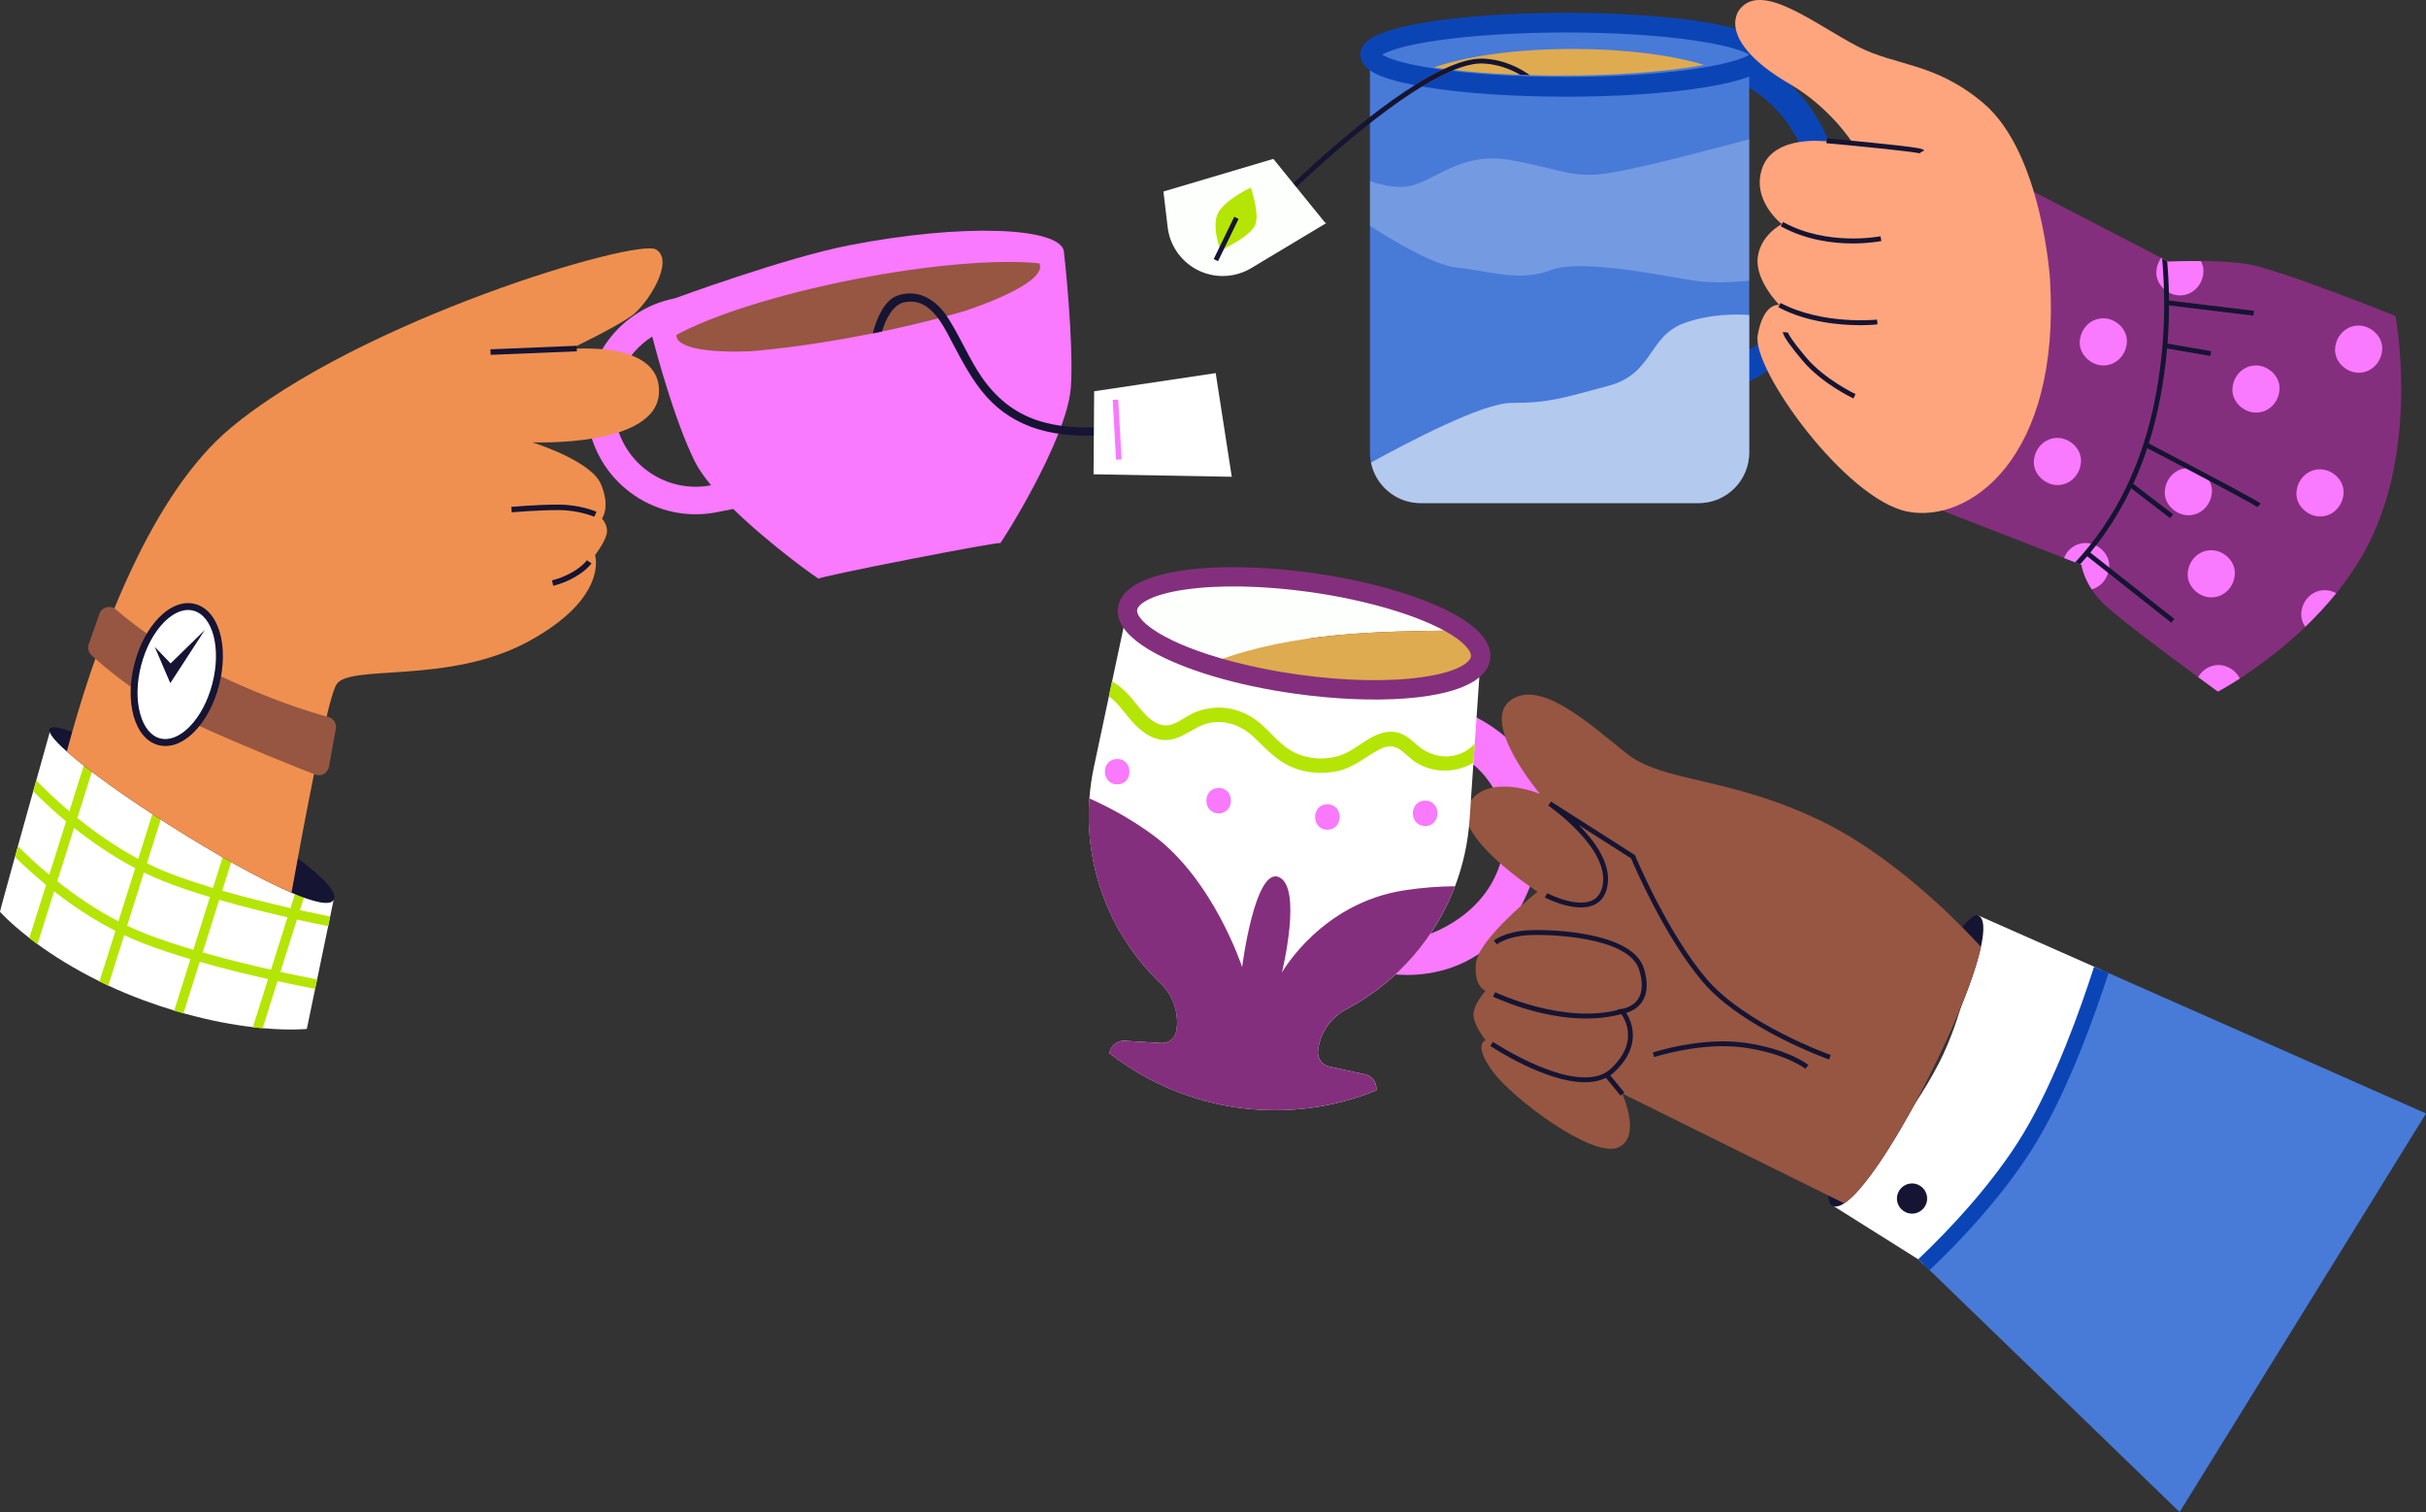
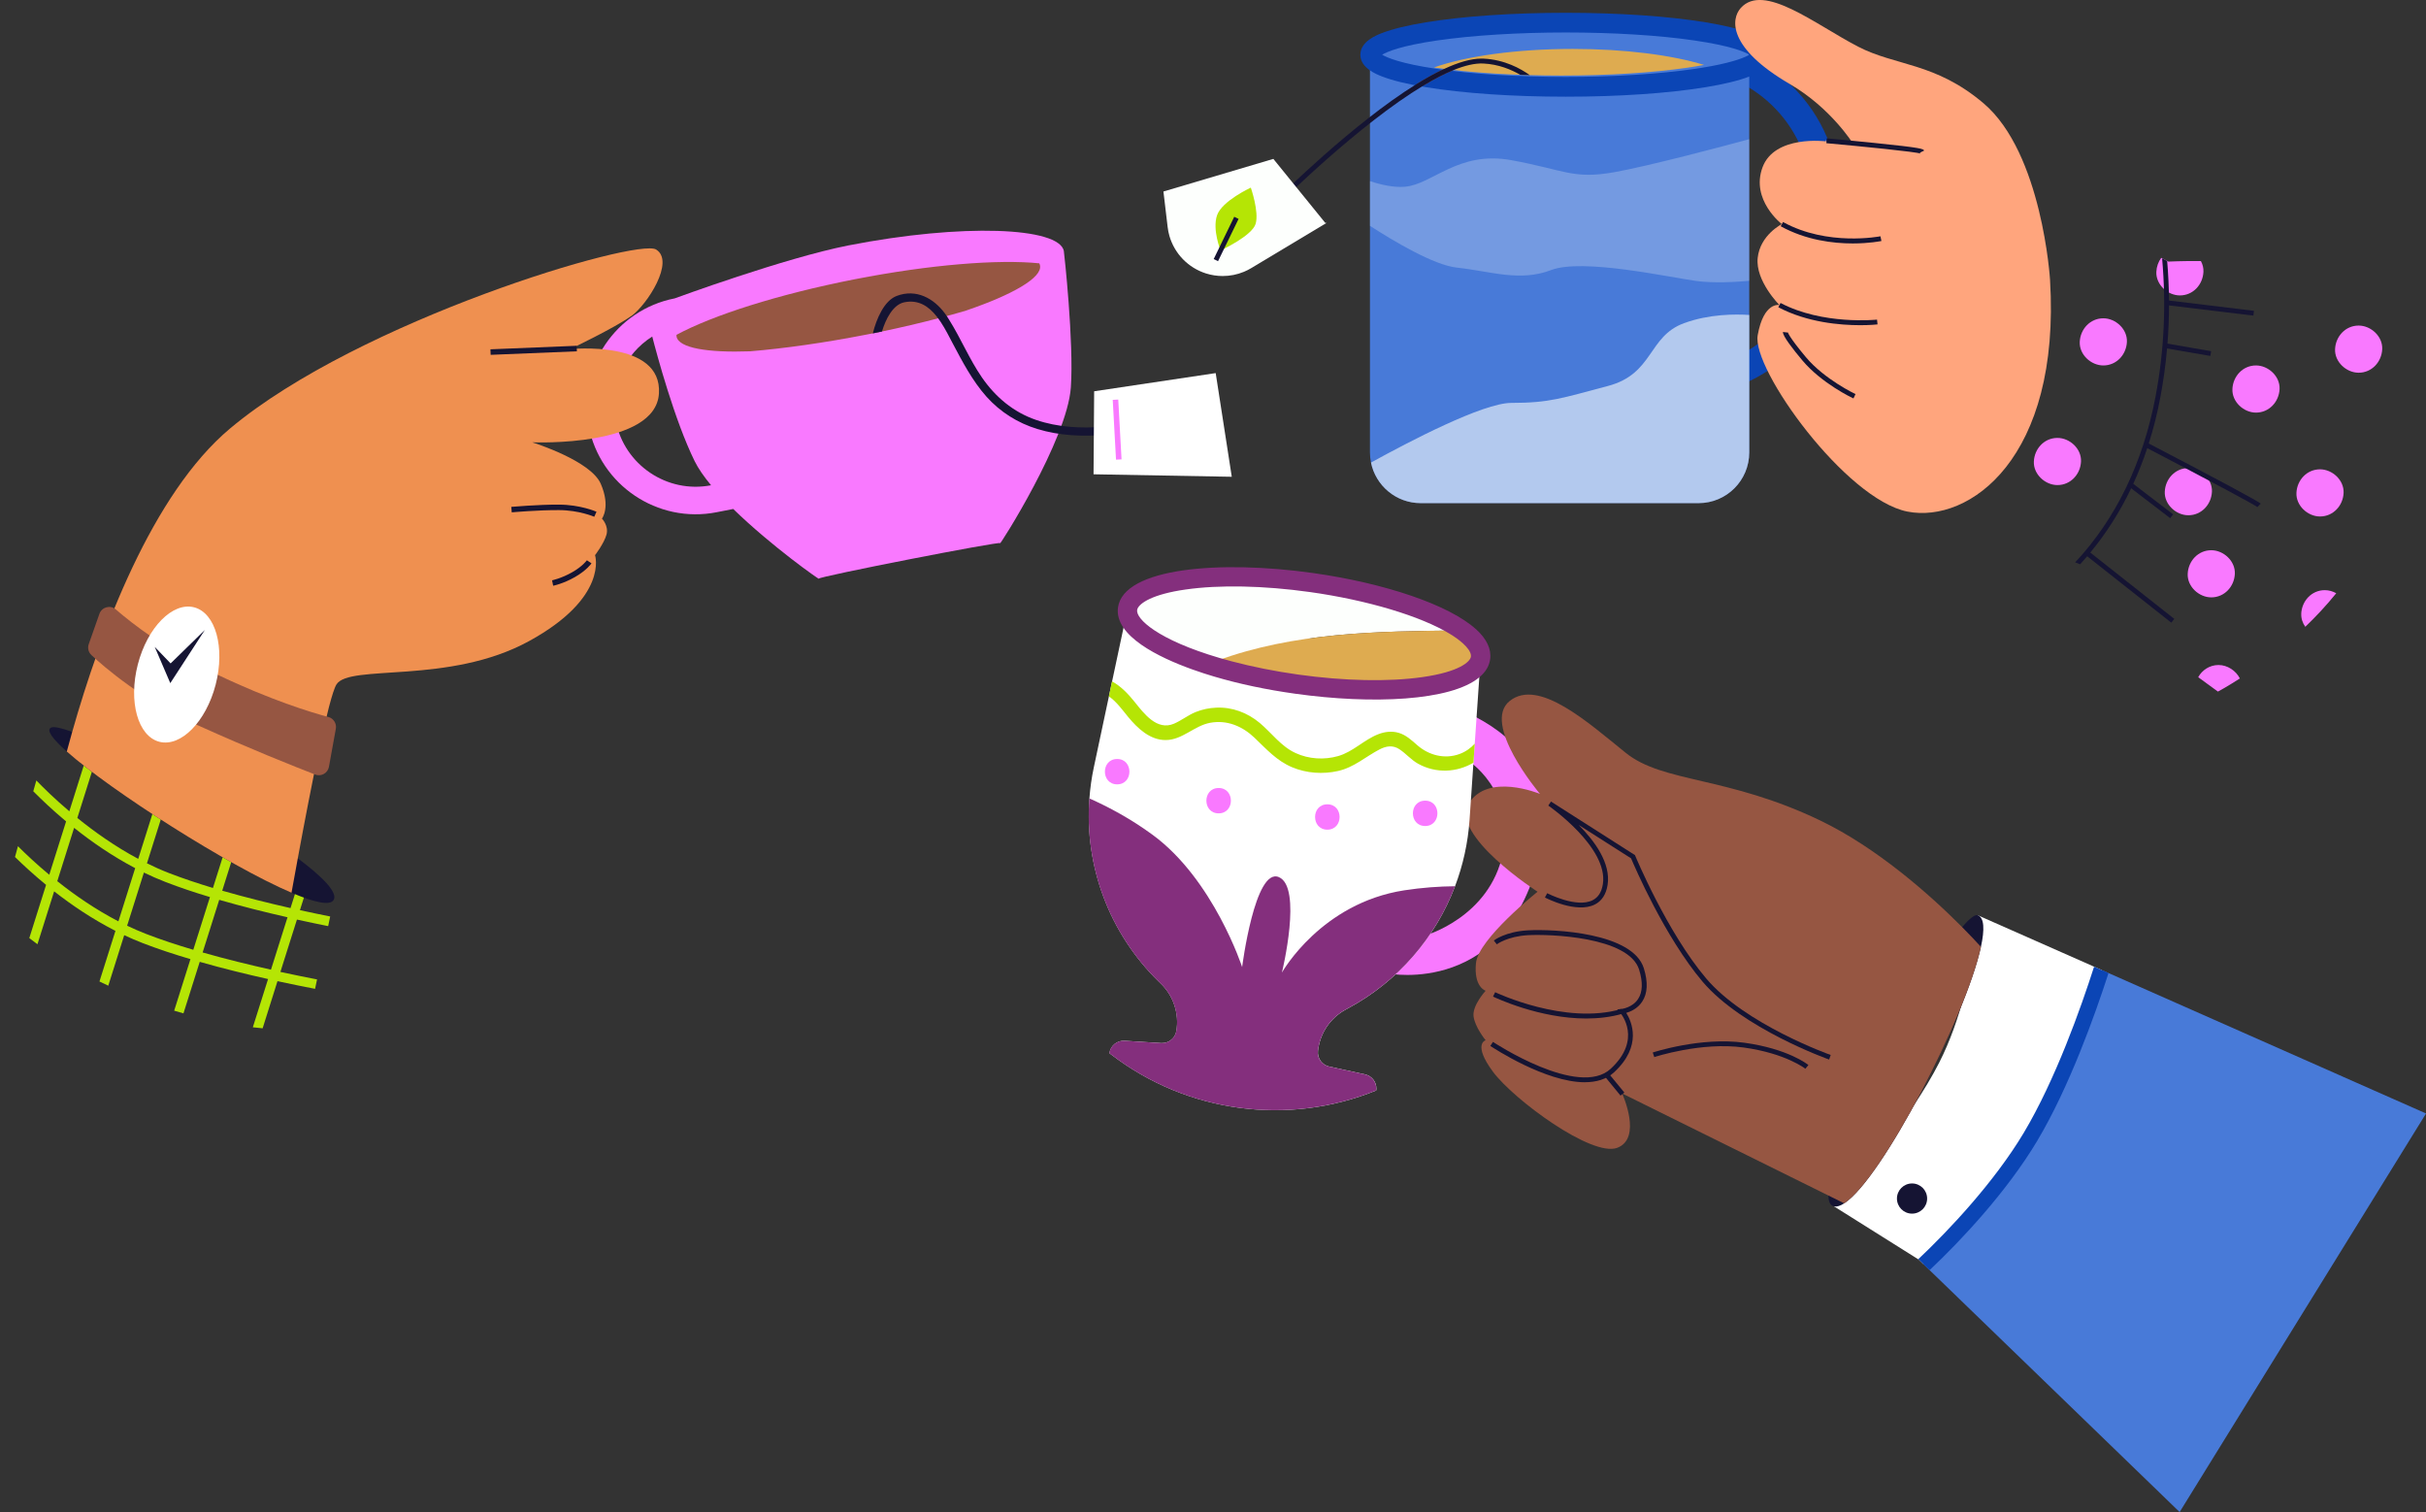
<svg xmlns="http://www.w3.org/2000/svg" width="552" height="344" viewBox="0 0 552 344" fill="none">
  <rect x="0" y="0" width="552" height="344" fill="#333333" stroke="none" />
  <g clip-path="url(#clip0_7179_3720)">
-     <path d="M75.905 204.76L75.126 208.524L74.678 210.678L72.161 222.814L71.713 224.957L69.815 234.097C69.815 234.097 66.146 234.502 59.768 233.926C59.054 233.862 58.318 233.787 57.539 233.691C53.198 233.19 47.855 232.241 41.744 230.524C41.051 230.332 40.347 230.13 39.632 229.916C37.425 229.244 35.11 228.477 32.721 227.602C29.831 226.536 27.133 225.395 24.637 224.232C23.954 223.912 23.282 223.592 22.632 223.273C16.777 220.393 12.084 217.397 8.522 214.795C7.861 214.315 7.242 213.846 6.666 213.398C2.197 209.932 0 207.458 0 207.458C-0.021 207.351 1.472 201.891 3.402 194.949C3.626 194.149 3.85 193.328 4.074 192.496C5.205 188.433 6.431 184.04 7.562 179.998C7.796 179.155 8.031 178.334 8.255 177.535C10.153 170.763 11.615 165.527 11.615 165.527L20.125 170.72L22.056 171.893L36.134 180.488L38.064 181.662L52.142 190.257L54.073 191.43L68.151 200.025L70.081 201.198L75.894 204.749L75.905 204.76Z" fill="white" />
    <path d="M74.678 210.668L75.126 208.514C73.057 208.098 70.732 207.618 68.247 207.074L70.103 201.209L68.172 200.036L66.103 206.605C61.208 205.496 55.833 204.163 50.564 202.648L54.094 191.451L52.164 190.278L48.452 202.03C45.008 200.985 41.637 199.865 38.544 198.671C36.795 197.999 35.099 197.242 33.436 196.421L38.086 181.693L36.155 180.52L31.452 195.407C26.205 192.603 21.491 189.254 17.598 186.098L22.067 171.925L20.136 170.752L15.774 184.583C12.489 181.8 9.919 179.273 8.266 177.567C8.042 178.366 7.818 179.187 7.573 180.03C9.375 181.853 11.913 184.274 15.038 186.887L11.209 199.023C8.255 196.57 5.834 194.277 4.085 192.528C3.85 193.36 3.626 194.181 3.413 194.981C5.247 196.783 7.647 198.991 10.484 201.326L6.666 213.43C7.242 213.878 7.86 214.347 8.522 214.827L12.319 202.798C16.297 205.911 21.032 209.121 26.269 211.787L22.632 223.304C23.282 223.624 23.954 223.944 24.637 224.264L28.263 212.768C29.628 213.408 31.025 214.005 32.444 214.56C35.835 215.872 39.536 217.098 43.333 218.218L39.632 229.948C40.347 230.161 41.051 230.364 41.744 230.556L45.445 218.836C50.745 220.351 56.131 221.662 60.995 222.75L57.528 233.723C58.307 233.819 59.043 233.894 59.758 233.958L63.138 223.23C66.338 223.923 69.26 224.51 71.692 224.979L72.14 222.835C69.761 222.377 66.914 221.801 63.8 221.129L67.564 209.217C70.135 209.783 72.524 210.284 74.668 210.71L74.678 210.668ZM26.941 209.623C21.715 206.914 16.979 203.629 13.033 200.483L16.862 188.348C20.787 191.483 25.501 194.757 30.759 197.519L26.941 209.623ZM43.994 216.096C40.251 214.987 36.593 213.782 33.233 212.481C31.772 211.915 30.332 211.286 28.924 210.614L32.742 198.521C34.353 199.31 36.027 200.036 37.734 200.697C40.88 201.912 44.282 203.054 47.77 204.099L43.984 216.085L43.994 216.096ZM61.656 220.617C56.803 219.529 51.407 218.218 46.106 216.703L49.882 204.728C55.15 206.253 60.525 207.586 65.421 208.695L61.656 220.617Z" fill="#B5E505" />
    <path d="M75.905 204.76C75.094 206.135 71.468 205.304 66.306 203.096C51.801 196.89 25.192 179.859 15.177 170.965C11.956 168.108 10.452 166.092 11.625 165.537C12.255 165.239 13.961 165.623 16.414 166.508C27.527 170.539 54.126 185.063 67.746 195.269C73.473 199.556 76.897 203.085 75.915 204.76H75.905Z" fill="#151433" />
    <path d="M242.069 57.116C241.002 51.678 218.989 50.761 193.051 55.837C178.557 58.673 153.515 67.887 153.515 67.887C140.098 70.51 131.321 83.563 133.945 96.978C136.568 110.394 149.623 119.17 163.039 116.547L166.836 115.801C175.475 124.225 186.599 132.042 186.3 131.658C185.97 131.231 227.713 123.063 227.575 123.575C227.383 124.246 242.815 100.124 243.658 88.127C244.372 77.986 242.143 57.532 242.058 57.106L242.069 57.116ZM140.109 95.773C138.605 88.063 142.136 80.524 148.407 76.568C149.463 80.663 153.494 95.645 158.048 104.902C158.891 106.619 160.202 108.485 161.792 110.405C151.788 112.335 142.072 105.787 140.109 95.784V95.773Z" fill="#F979FF" />
    <path d="M219.938 70.628C218.477 71.065 216.973 71.481 215.427 71.897C214.787 72.067 214.137 72.249 213.475 72.419C209.433 73.475 205.146 74.488 200.688 75.416C199.994 75.554 199.301 75.704 198.608 75.842C198.117 75.938 197.627 76.034 197.126 76.13C187.58 77.996 178.547 79.266 170.686 79.927C160.949 80.279 154.443 79.169 153.942 76.589C153.921 76.461 153.91 76.322 153.921 76.184C162.144 71.737 177.086 66.949 194.491 63.536C211.673 60.177 227.127 58.972 236.47 59.91C236.555 60.07 236.608 60.23 236.64 60.401C237.184 63.173 230.38 67.045 219.938 70.617V70.628Z" fill="#965642" />
    <path d="M143.597 71.918C139.96 74.552 129.721 79.436 129.721 79.436C129.721 79.436 150.721 77.239 149.932 89.546C149.153 101.756 121.541 100.647 121.093 100.636C121.445 100.743 134.393 104.816 136.686 110.053C139 115.353 136.963 117.997 136.963 117.997C136.963 117.997 138.552 119.607 137.998 121.634C137.432 123.66 135.395 126.305 135.395 126.305C135.395 126.305 138.552 135.923 120.357 145.873C102.162 155.833 79.467 151.002 76.555 155.727C74.774 158.616 70.679 179.475 67.757 195.29C67.234 198.105 66.754 200.75 66.327 203.117C51.823 196.911 25.213 179.881 15.198 170.987C15.582 169.547 15.998 168.065 16.425 166.54C22.877 143.783 34.598 112.356 52.356 97.48C81.749 72.856 144.919 54.098 149.281 56.764C153.644 59.43 147.266 69.316 143.618 71.939L143.597 71.918Z" fill="#EF9050" />
    <path d="M131.209 78.672L111.59 79.474L111.642 80.731L131.26 79.93L131.209 78.672Z" fill="#151433" />
    <path d="M135.214 117.571C135.214 117.571 131.758 116.067 127.162 116.056C122.448 116.035 116.507 116.558 116.443 116.568L116.336 115.321C116.4 115.321 122.394 114.787 127.172 114.809C132.046 114.83 135.576 116.366 135.726 116.43L135.214 117.581V117.571Z" fill="#151433" />
    <path d="M125.861 133.258L125.615 132.031C125.615 132.031 127.716 131.605 130.169 130.208C132.58 128.843 133.529 127.478 133.539 127.467L134.585 128.171C134.542 128.235 133.476 129.781 130.788 131.306C128.143 132.81 125.946 133.247 125.85 133.268L125.861 133.258Z" fill="#151433" />
    <path d="M22.621 139.656L20.189 146.556C19.88 147.43 20.125 148.411 20.797 149.04C23.752 151.802 32.444 159.331 45.103 165.058C56.697 170.304 67.031 174.41 71.702 176.223C73.078 176.756 74.593 175.903 74.849 174.453L76.416 165.804C76.63 164.61 75.894 163.437 74.721 163.127C70.785 162.082 61.538 159.278 49.22 153.381C37.819 147.921 30.087 141.895 26.365 138.664C25.117 137.576 23.176 138.099 22.621 139.656Z" fill="#965642" />
    <path d="M49.071 155.759C46.885 164.205 41.147 170.027 36.262 168.769C31.367 167.5 29.18 159.63 31.356 151.184C33.532 142.738 39.281 136.915 44.165 138.174C49.06 139.443 51.247 147.313 49.071 155.759Z" fill="white" />
    <path d="M35.206 147.174L38.747 155.428L46.607 143.335L38.822 150.938L35.206 147.174Z" fill="#151433" />
-     <path d="M38.928 169.601C37.958 169.792 36.987 169.771 36.059 169.526C33.414 168.843 31.398 166.476 30.396 162.882C29.436 159.427 29.5 155.204 30.599 150.992C31.686 146.78 33.67 143.047 36.187 140.488C38.811 137.822 41.712 136.734 44.367 137.417C49.764 138.814 52.164 146.95 49.828 155.961C48.74 160.174 46.756 163.906 44.239 166.465C42.544 168.193 40.72 169.259 38.928 169.611V169.601ZM41.797 138.888C40.315 139.176 38.779 140.093 37.307 141.586C34.982 143.943 33.137 147.419 32.113 151.376C31.089 155.332 31.015 159.267 31.91 162.456C32.753 165.495 34.374 167.468 36.454 168.001C38.533 168.534 40.901 167.596 43.12 165.346C45.445 162.989 47.29 159.512 48.314 155.556C50.383 147.537 48.441 140.083 43.973 138.931C43.269 138.75 42.544 138.739 41.797 138.877V138.888Z" fill="#151433" />
    <path d="M251.571 98.93C246.367 99.356 241.077 99.143 236.053 97.608C231.574 96.243 227.585 93.747 224.46 90.249C221.239 86.634 218.978 82.283 216.728 78.039C215.949 76.567 215.107 74.861 214.083 73.315C213.88 73.016 213.688 72.718 213.464 72.43C213.347 72.27 213.23 72.11 213.102 71.961C211.31 69.7 209.006 68.122 205.775 68.772C203.162 69.295 201.519 72.643 200.677 75.427C199.984 75.565 199.29 75.714 198.597 75.853C199.408 72.569 201.167 68.42 204.026 67.332C208.462 65.647 212.473 67.855 215.054 71.385C215.182 71.555 215.299 71.737 215.416 71.907C215.438 71.929 215.448 71.961 215.47 71.982C215.64 72.238 215.8 72.494 215.96 72.75C218.626 76.994 220.546 81.686 223.394 85.835C226.487 90.324 230.55 93.758 235.744 95.539C240.682 97.234 246.025 97.501 251.198 97.085C252.393 96.989 252.766 98.834 251.561 98.93H251.571Z" fill="#151433" />
    <path d="M248.958 89.023L248.82 107.909L280.272 108.474L276.613 84.885L248.958 89.023Z" fill="white" />
    <path d="M254.443 90.905L253.187 90.974L253.933 104.582L255.19 104.513L254.443 90.905Z" fill="#F979FF" />
-     <path d="M434.021 113.102L440.772 115.726L469.633 126.944L472.203 127.947L473.301 128.373L473.6 128.491C473.6 128.491 473.931 131.018 475.925 134.079C476.48 134.932 477.162 135.827 477.994 136.734C480.756 139.699 493.309 149.04 500.167 154.074C502.855 156.046 504.657 157.347 504.657 157.347C504.657 157.347 506.609 156.324 509.648 154.362C513.467 151.887 519.002 147.931 524.537 142.61C526.926 140.317 529.326 137.758 531.576 134.974C534.733 131.071 537.602 126.71 539.831 121.9C550.272 99.367 545.057 71.886 545.057 71.886C545.057 71.886 518.394 61.169 511.248 60.07C508.049 59.58 504.124 59.42 500.764 59.388C496.637 59.356 493.384 59.516 493.384 59.516L493.128 59.377L491.976 58.78L491.752 58.663L463.233 43.882L456.28 40.278L454.381 46.474L443.833 80.993L440.762 91.039L435.6 107.909L434.011 113.113L434.021 113.102Z" fill="#842F7D" />
    <path d="M378.37 9.363H382.764C402.463 9.363 418.493 25.391 418.493 45.087V54.429C418.493 74.125 402.463 90.153 382.764 90.153H378.37V9.363ZM384.684 83.776C400.01 82.785 412.168 69.998 412.168 54.429V45.087C412.168 29.518 400.01 16.742 384.684 15.74V83.766V83.776Z" fill="#0B45B5" />
    <path d="M311.712 11.421V102.929C311.712 103.718 311.787 104.486 311.947 105.232C313.014 110.5 317.674 114.467 323.263 114.467H386.476C392.853 114.467 398.015 109.306 398.015 102.929V11.421L380.29 5.513L328.339 6.334L311.712 11.421Z" fill="#487AD8" />
    <path d="M324.436 19.835C320.192 19.142 316.832 18.321 314.454 17.393C313.238 16.924 309.526 15.484 309.526 12.455C309.526 9.427 313.238 7.987 314.454 7.518C316.843 6.59 320.202 5.769 324.436 5.076C332.958 3.679 344.263 2.911 356.272 2.911C368.281 2.911 379.586 3.679 388.108 5.076C392.352 5.769 395.712 6.59 398.09 7.518C399.306 7.987 403.018 9.427 403.018 12.455C403.018 15.484 399.306 16.924 398.09 17.393C395.701 18.321 392.342 19.142 388.108 19.835C379.586 21.232 368.281 22 356.272 22C344.263 22 332.958 21.232 324.436 19.835ZM314.496 12.455C315.627 13.127 318.698 14.45 326.655 15.633C326.761 15.655 326.857 15.665 326.964 15.676C335.016 16.86 345.425 17.5 356.272 17.5C367.119 17.5 377.517 16.849 385.58 15.676C387.009 15.463 388.289 15.249 389.43 15.036C394.806 14.023 397.109 13.01 398.058 12.445C396.917 11.762 393.771 10.419 385.58 9.214C377.528 8.03 367.119 7.39 356.272 7.39C345.425 7.39 335.027 8.041 326.964 9.214C318.773 10.408 315.627 11.762 314.486 12.445L314.496 12.455Z" fill="#0B45B5" />
    <g opacity="0.59">
      <path d="M343.868 91.668C337.427 91.668 320.533 100.508 311.947 105.243C313.014 110.511 317.675 114.478 323.263 114.478H386.476C392.854 114.478 398.016 109.317 398.016 102.94V71.662C394.891 71.449 388.897 71.428 383.17 73.528C374.925 76.546 376.301 85.067 365.849 87.818C355.408 90.57 352.656 91.668 343.858 91.668H343.868Z" fill="#FDFFFD" />
    </g>
    <g opacity="0.24">
      <path d="M311.712 41.195V51.379C316.928 54.76 326.185 60.316 331.496 60.892C339.197 61.713 345.788 64.187 352.934 61.446C360.079 58.705 379.863 63.099 385.91 63.92C390.016 64.485 395.146 64.155 398.005 63.888V31.672C392.555 33.144 375.053 37.815 367.225 39.19C357.882 40.843 355.952 38.636 343.868 36.439C331.774 34.242 326.004 41.931 319.679 42.485C317.173 42.699 314.283 42.059 311.712 41.206V41.195Z" fill="#FDFFFD" />
    </g>
    <path d="M326.292 15.356C326.399 15.377 326.495 15.388 326.601 15.399C334.483 16.55 344.668 17.19 355.28 17.19C365.892 17.19 376.077 16.55 383.959 15.399C385.356 15.196 386.614 14.983 387.734 14.77C380.482 12.541 369.795 11.133 357.893 11.133C344.988 11.133 333.512 12.786 326.292 15.345V15.356Z" fill="#DEAB50" />
    <path d="M399.935 76.28C398.559 83.979 419.996 113.657 434.021 116.398C448.046 119.138 468.929 104.305 466.454 63.632C466.454 63.632 464.694 34.861 451.342 23.514C440.346 14.172 431.334 15.057 422.759 10.6C412.915 5.481 401.322 -3.967 396.096 1.802C393.835 4.308 393.077 10.867 407.23 19.11C416.637 24.581 421.65 32.717 421.65 32.717L415.602 32.163L415.378 31.736C415.432 32.013 415.464 32.163 415.464 32.163C415.464 32.163 403.785 30.648 401.034 38.071C398.282 45.493 405.428 50.985 405.428 50.985C405.428 50.985 400.479 53.459 399.935 58.684C399.381 63.909 404.884 69.401 404.884 69.401C404.884 69.401 401.311 68.58 399.935 76.269V76.28Z" fill="#FFA57D" />
    <path d="M437.029 34.967C437.029 34.967 436.912 34.914 436.826 34.754L437.808 34.263C437.616 33.879 437.498 33.645 426.417 32.514C421.085 31.971 415.709 31.491 415.656 31.48L415.56 32.578C423.346 33.282 436.069 34.541 437.029 34.956V34.967Z" fill="#151433" />
    <path d="M421.564 55.389C425.286 55.389 427.857 54.877 428.091 54.834L427.867 53.757C427.75 53.779 415.848 56.114 405.705 50.515L405.172 51.475C410.91 54.642 417.074 55.389 421.564 55.389Z" fill="#151433" />
    <path d="M423.26 73.987C425.542 73.987 427.036 73.827 427.206 73.806L427.089 72.718C426.972 72.728 414.771 74.008 405.14 68.932L404.628 69.903C411.208 73.379 418.77 73.987 423.26 73.987Z" fill="#151433" />
    <path d="M421.725 90.655L422.194 89.663C422.119 89.631 415.165 86.336 410.921 81.281C407.039 76.653 406.772 75.587 406.772 75.544C406.772 75.544 406.772 75.587 406.772 75.661L405.684 75.533C405.577 76.408 408.02 79.522 410.089 81.985C414.494 87.232 421.437 90.527 421.735 90.655H421.725Z" fill="#151433" />
    <path d="M536.674 84.8C533.869 84.8 531.182 82.337 531.31 79.436C531.438 76.535 533.667 74.072 536.674 74.072C539.479 74.072 542.167 76.535 542.039 79.436C541.911 82.337 539.682 84.8 536.674 84.8Z" fill="#F979FF" />
    <path d="M513.317 93.875C510.512 93.875 507.825 91.412 507.953 88.511C508.081 85.611 510.31 83.147 513.317 83.147C516.122 83.147 518.81 85.611 518.682 88.511C518.554 91.412 516.325 93.875 513.317 93.875Z" fill="#F979FF" />
    <path d="M495.997 67.215C499.005 67.215 501.223 64.762 501.362 61.851C501.404 60.966 501.18 60.124 500.775 59.388C496.648 59.356 493.395 59.516 493.395 59.516L491.752 58.663C491.091 59.558 490.696 60.667 490.643 61.851C490.515 64.741 493.203 67.215 496.008 67.215H495.997Z" fill="#F979FF" />
    <path d="M478.581 83.147C475.776 83.147 473.088 80.684 473.216 77.783C473.344 74.883 475.573 72.419 478.581 72.419C481.386 72.419 484.074 74.883 483.946 77.783C483.818 80.684 481.589 83.147 478.581 83.147Z" fill="#F979FF" />
    <path d="M468.14 110.362C465.335 110.362 462.647 107.898 462.775 104.998C462.903 102.097 465.132 99.634 468.14 99.634C470.944 99.634 473.632 102.097 473.504 104.998C473.376 107.898 471.147 110.362 468.14 110.362Z" fill="#F979FF" />
-     <path d="M469.633 126.955L473.6 128.501C473.6 128.501 473.931 131.029 475.925 134.089C478.218 133.481 479.807 131.359 479.925 128.906C480.053 126.017 477.365 123.542 474.56 123.542C472.267 123.542 470.422 124.971 469.633 126.944V126.955Z" fill="#F979FF" />
    <path d="M497.928 117.229C495.123 117.229 492.435 114.766 492.563 111.865C492.691 108.965 494.92 106.501 497.928 106.501C500.733 106.501 503.42 108.965 503.292 111.865C503.164 114.766 500.935 117.229 497.928 117.229Z" fill="#F979FF" />
    <path d="M527.886 117.507C525.081 117.507 522.394 115.043 522.521 112.143C522.649 109.242 524.878 106.779 527.886 106.779C530.691 106.779 533.379 109.242 533.251 112.143C533.123 115.043 530.894 117.507 527.886 117.507Z" fill="#F979FF" />
    <path d="M523.62 139.624C523.567 140.722 523.929 141.757 524.537 142.61C526.926 140.317 529.326 137.758 531.576 134.974C530.787 134.526 529.891 134.271 528.974 134.271C525.966 134.271 523.748 136.723 523.609 139.635L523.62 139.624Z" fill="#F979FF" />
    <path d="M500.167 154.074C502.855 156.047 504.657 157.348 504.657 157.348C504.657 157.348 506.609 156.324 509.648 154.362C508.752 152.57 506.801 151.301 504.796 151.301C502.791 151.301 501.074 152.431 500.167 154.074Z" fill="#F979FF" />
    <path d="M503.143 135.913C500.338 135.913 497.65 133.449 497.778 130.549C497.906 127.648 500.135 125.185 503.143 125.185C505.948 125.185 508.636 127.648 508.508 130.549C508.38 133.449 506.151 135.913 503.143 135.913Z" fill="#F979FF" />
    <path d="M322.271 19.153C322.804 19.259 323.359 19.355 323.924 19.441C326.292 18.012 328.595 16.806 330.729 15.943C330.003 15.857 329.289 15.772 328.595 15.687C326.569 16.625 324.436 17.809 322.271 19.153Z" fill="#965642" />
    <path d="M290.436 45.386L291.214 46.164C291.449 45.93 309.153 28.313 323.924 19.44C326.292 18.011 328.596 16.806 330.729 15.943C333.267 14.919 335.581 14.354 337.523 14.45C341.01 14.62 343.9 15.847 345.927 17.03C346.641 17.052 347.356 17.084 348.081 17.094C346.033 15.623 342.365 13.575 337.586 13.341C337.427 13.341 337.277 13.33 337.117 13.33C334.675 13.33 331.763 14.204 328.606 15.676C326.58 16.614 324.447 17.798 322.282 19.142C307.809 28.121 291.406 44.426 290.457 45.386H290.436Z" fill="#151433" />
    <path d="M301.826 50.729L284.687 61.009C284.154 61.329 283.599 61.606 283.034 61.84C281.498 62.48 279.856 62.8 278.203 62.8C276.944 62.8 275.675 62.608 274.438 62.224C270.364 60.945 267.249 57.714 266.087 53.693C265.895 53.043 265.767 52.371 265.682 51.678L264.722 43.573L289.732 36.151L301.549 50.718H301.826V50.729Z" fill="#FDFFFD" />
    <path d="M284.602 42.688C284.602 42.688 286.521 48.18 285.7 50.931C284.879 53.683 277.733 56.978 277.733 56.978C277.733 56.978 275.814 52.307 276.912 49.012C278.011 45.717 284.612 42.688 284.612 42.688H284.602Z" fill="#B5E505" />
    <path d="M280.832 49.322L276.158 58.942L277.146 59.422L281.821 49.801L280.832 49.322Z" fill="#151433" />
    <path d="M472.203 127.958L473.301 128.384C473.845 127.787 474.379 127.19 474.901 126.571C475.136 126.294 475.381 126.017 475.605 125.729C479.263 121.303 482.378 116.419 484.916 111.087C485.076 110.746 485.236 110.405 485.396 110.063C486.59 107.472 487.646 104.774 488.574 101.969C488.691 101.617 488.809 101.265 488.915 100.914C489.993 97.522 490.878 93.982 491.571 90.303C492.254 86.656 492.765 82.977 493.085 79.276C493.117 78.914 493.149 78.54 493.181 78.178C493.405 75.288 493.523 72.387 493.523 69.476C493.523 69.103 493.523 68.74 493.523 68.367C493.501 65.381 493.363 62.374 493.107 59.377L491.955 58.78C492.904 69.359 492.414 79.874 490.483 90.1C487.636 105.233 481.492 117.944 472.182 127.947L472.203 127.958Z" fill="#151433" />
    <path d="M493.064 68.323L492.932 69.413L512.721 71.808L512.853 70.717L493.064 68.323Z" fill="#151433" />
    <path d="M492.731 78.109L492.544 79.192L502.928 80.983L503.115 79.901L492.731 78.109Z" fill="#151433" />
    <path d="M513.627 115.374L514.395 114.585C513.851 114.052 505.159 109.37 488.531 100.7L488.02 101.671C503.42 109.711 512.997 114.83 513.627 115.374Z" fill="#151433" />
    <path d="M485.079 109.839L484.411 110.711L493.794 117.894L494.462 117.022L485.079 109.839Z" fill="#151433" />
    <path d="M475.146 125.351L474.465 126.213L494.045 141.669L494.726 140.807L475.146 125.351Z" fill="#151433" />
    <path d="M333.811 172.885C333.811 172.885 344.956 179.689 341.937 194.202C338.919 208.716 324.276 212.843 324.276 212.843L315.872 221.481C315.872 221.481 343.26 226.941 350.47 193.808C357.679 160.685 315.413 157.145 315.413 157.145L333.811 172.874V172.885Z" fill="#F979FF" />
    <path d="M444.537 281.349C454.157 272.007 461.857 261.567 467.894 249.741C472.523 240.474 475.231 230.727 478.26 220.724L476.479 219.935L450.03 208.247C450.03 208.247 449.902 210.455 449.4 213.984C448.472 220.628 446.254 231.9 441.231 241.775C434.768 254.476 422.279 268.925 418.46 273.212C417.735 274.033 417.319 274.481 417.319 274.481L436.453 286.5L436.559 286.564L437.669 287.641L437.69 287.662C439.951 285.551 442.383 283.642 444.526 281.338L444.537 281.349Z" fill="white" />
    <path d="M533.09 244.963L523.95 240.922L479.764 221.385L478.261 220.724C475.232 230.727 472.523 240.474 467.894 249.741C461.847 261.556 454.146 271.996 444.537 281.349C442.393 283.652 439.962 285.561 437.701 287.673L439.055 288.984L460.727 309.95L468.001 316.988L495.943 344.021L552.011 253.334L533.101 244.974L533.09 244.963Z" fill="#487AD8" />
    <path d="M479.764 221.385C476.714 230.823 470.827 247.363 463.521 259.594C456.663 271.058 446.329 282.127 439.055 288.974L437.679 287.641L436.57 286.564L436.463 286.5C443.428 279.941 453.784 268.925 460.46 257.76C467.691 245.678 473.525 229.159 476.479 219.935L478.26 220.724L479.764 221.385Z" fill="#0B45B5" />
    <path d="M450.734 215.413C447.289 231.303 428.283 268.147 419.623 273.778C418.749 274.353 417.97 274.599 417.33 274.471C416.445 274.3 416.04 273.426 416.04 272.007C416.018 261.61 437.295 221.748 446.467 210.934C448.11 208.994 449.368 207.991 450.04 208.247C451.491 208.812 451.597 211.468 450.734 215.413Z" fill="#151433" />
    <path d="M450.733 215.413C447.289 231.303 428.283 268.147 419.623 273.778L416.039 272.007L369.091 248.781C369.176 248.973 373.709 258.965 367.993 261.141C362.223 263.338 344.358 250.146 339.687 243.822C335.016 237.499 338.034 236.677 338.034 236.677C338.034 236.677 335.56 233.66 335.282 231.186C335.005 228.711 338.034 225.416 338.034 225.416C338.034 225.416 335.282 224.595 335.837 219.093C336.392 213.601 349.851 202.883 349.851 202.883C349.851 202.883 329.79 189.969 334.184 182.824C338.535 175.743 350.182 180.542 350.395 180.627C350.16 180.339 336.989 164.642 343.527 159.47C350.118 154.245 361.391 164.418 369.912 171.286C378.434 178.153 393.003 176.511 414.162 186.674C427.003 192.848 439.044 203.47 446.457 210.935C448.131 212.619 449.571 214.144 450.723 215.413H450.733Z" fill="#965642" />
    <path d="M416.178 241.06C415.986 240.996 396.416 234.011 387.361 223.305C378.808 213.195 371.875 197.082 371.129 195.29L359.215 187.697C362.852 191.355 366.553 196.41 365.785 201.326C365.444 203.491 364.463 204.995 362.874 205.794C358.704 207.895 351.814 204.355 351.526 204.195L352.038 203.224C352.102 203.256 358.714 206.669 362.383 204.813C363.663 204.163 364.42 202.968 364.708 201.155C366.009 192.795 352.432 183.379 352.294 183.283L352.902 182.365L372.014 194.554L372.078 194.714C372.152 194.885 379.298 212.075 388.204 222.601C397.066 233.084 416.36 239.962 416.552 240.026L416.189 241.06H416.178Z" fill="#151433" />
    <path d="M360.612 246.232C351.632 246.232 339.74 238.394 339.101 237.968L339.708 237.051C339.9 237.179 359.226 249.922 366.51 243.15C373.709 236.464 368.878 230.695 368.665 230.45L367.982 229.66L369.027 229.543C369.027 229.543 371.438 229.255 372.728 227.282C373.763 225.704 373.837 223.465 372.963 220.628C370.616 213.067 352.421 212.502 347.686 212.769C342.993 213.025 340.594 214.837 340.572 214.848L339.9 213.984C340.007 213.899 342.567 211.948 347.633 211.67C353.68 211.34 371.512 212.203 374.029 220.297C375.01 223.465 374.893 226.024 373.656 227.89C372.6 229.49 371.011 230.162 370.03 230.45C371.246 232.39 373.741 237.946 367.278 243.95C365.518 245.582 363.193 246.222 360.623 246.222L360.612 246.232Z" fill="#151433" />
    <path d="M360.932 231.729C350.214 231.729 340.242 226.995 339.719 226.739L340.199 225.747C340.359 225.821 356.112 233.308 368.942 229.565L369.251 230.62C366.532 231.409 363.705 231.729 360.932 231.729Z" fill="#151433" />
    <path d="M410.792 243.161C410.792 243.161 406.366 239.663 396.768 238.33C387.115 236.987 376.514 240.474 376.408 240.506L376.056 239.461C376.162 239.429 387.009 235.867 396.917 237.243C406.846 238.618 411.294 242.159 411.475 242.308L410.782 243.161H410.792Z" fill="#151433" />
    <path d="M368.728 249.272C367.491 247.757 366.233 246.222 365.134 244.889L365.988 244.185C367.086 245.518 368.355 247.053 369.592 248.568L368.739 249.261L368.728 249.272Z" fill="#151433" />
    <path d="M336.925 149.296L335.56 169.164L335.261 173.514L334.376 186.525C334.014 191.771 332.883 196.858 331.07 201.646C326.633 213.345 318.112 223.262 306.817 229.362L306.209 229.692C302.679 231.601 300.322 235.11 299.885 239.098C299.704 240.762 300.802 242.297 302.444 242.66L310.593 244.441C312.139 244.782 313.206 246.158 313.174 247.704C313.174 247.832 313.163 247.96 313.142 248.099C293.08 256.235 270.214 253.175 253.001 240.047L252.435 239.621C252.67 237.925 254.174 236.688 255.891 236.795L264.22 237.317C264.22 237.317 264.316 237.317 264.37 237.317C265.98 237.349 267.388 236.187 267.665 234.587C268.337 230.642 267.025 226.611 264.156 223.817L263.655 223.326C252.414 212.363 246.729 197.071 247.881 181.651C248.052 179.294 248.382 176.927 248.884 174.581L252.318 158.425L253.043 155.023L256.648 138.078L297.293 145.137L336.946 149.286L336.925 149.296Z" fill="white" />
    <path d="M310.742 157.22C305.793 157.124 300.482 156.697 295.053 155.94C288.558 155.034 282.426 153.733 276.816 152.08L276.101 151.866L276.773 151.557C284.196 148.209 295.138 145.575 306.785 144.338C316.896 143.26 326.686 143.314 334.355 144.487H334.44L334.504 144.551C336.477 146.332 337.351 148.081 337.127 149.744C336.68 152.965 332.008 155.375 323.988 156.516C320.074 157.07 315.573 157.305 310.731 157.22H310.742ZM277.69 151.76C283.076 153.306 288.942 154.522 295.128 155.385C305.825 156.878 316.053 157.081 323.913 155.961C331.56 154.874 336.178 152.57 336.584 149.659C336.786 148.209 335.986 146.641 334.195 145.009C326.58 143.858 316.874 143.815 306.838 144.881C295.597 146.076 285.028 148.571 277.68 151.76H277.69Z" fill="#563229" />
    <path d="M435.056 276.123C436.952 276.123 438.49 274.586 438.49 272.69C438.49 270.793 436.952 269.256 435.056 269.256C433.159 269.256 431.622 270.793 431.622 272.69C431.622 274.586 433.159 276.123 435.056 276.123Z" fill="#151433" />
    <path d="M331.88 143.431C331.88 143.431 331.912 143.431 331.923 143.431L329.449 140.915L305.398 133.599L279.055 131.189L259.186 135.22L256.882 140.947L263.121 145.457L276.09 150.64C276.314 150.544 276.549 150.459 276.773 150.384C294.488 143.837 313.461 143.645 331.88 143.442V143.431Z" fill="#FDFFFD" />
    <path d="M331.88 143.431C313.461 143.634 294.488 143.836 276.773 150.373C276.538 150.448 276.314 150.544 276.09 150.629L282.223 153.082L315.008 156.857L333.203 154.031L336.338 147.91L331.933 143.431C331.933 143.431 331.901 143.431 331.891 143.431H331.88Z" fill="#DEAB50" />
    <path d="M335.805 143.133C329.801 137.683 315.211 132.671 298.637 130.357C277.605 127.414 255.656 129.163 254.387 138.195C254.163 139.837 254.643 141.384 255.624 142.813C259.442 148.401 270.747 152.304 276.282 153.935C281.988 155.62 288.217 156.932 294.808 157.849C312.16 160.27 330.131 159.513 336.605 154.095C337.981 152.943 338.834 151.589 339.058 150.011C339.378 147.686 338.29 145.372 335.826 143.133H335.805ZM258.738 138.792C258.749 138.686 258.781 138.579 258.834 138.462C259.378 137.235 262.13 135.209 269.777 134.121C277.466 133.023 287.502 133.226 298.029 134.697C311.2 136.542 323.284 140.2 329.886 144.21C331.059 144.924 332.062 145.649 332.862 146.374C333.96 147.366 334.6 148.315 334.685 149.051C334.707 149.168 334.707 149.286 334.685 149.392C334.525 150.565 332.019 152.869 323.647 154.053C315.957 155.151 305.921 154.948 295.395 153.477C290.126 152.741 284.932 151.706 280.197 150.448C279.279 150.203 278.384 149.958 277.509 149.702C263.303 145.521 258.461 140.786 258.738 138.792Z" fill="#842F7D" />
    <path d="M299.863 239.098C299.682 240.762 300.781 242.297 302.423 242.66L310.571 244.441C312.118 244.782 313.184 246.158 313.152 247.704C313.152 247.832 313.142 247.96 313.12 248.099C293.059 256.235 270.193 253.175 252.979 240.047L252.414 239.621C252.648 237.925 254.152 236.688 255.869 236.795L264.199 237.317C264.199 237.317 264.295 237.317 264.348 237.317C265.959 237.349 267.366 236.187 267.644 234.587C268.316 230.642 267.004 226.611 264.135 223.817L263.634 223.326C252.392 212.364 246.708 197.071 247.86 181.651C252.264 183.603 257.309 186.301 262.29 189.958C276.123 200.111 282.628 220.02 282.628 220.02C282.628 220.02 285.529 197.263 290.979 199.556C296.386 201.838 291.768 220.916 291.683 221.279C291.864 220.959 300.695 205.475 319.519 202.563C323.54 201.945 327.433 201.667 331.07 201.636C326.633 213.334 318.112 223.251 306.817 229.351L306.209 229.682C302.679 231.591 300.322 235.099 299.885 239.088L299.863 239.098Z" fill="#842F7D" />
    <path d="M335.56 169.174L335.261 173.525C331.56 175.722 326.772 176.052 322.644 173.749C321.066 172.864 319.925 171.467 318.432 170.475C316.928 169.473 315.424 169.718 313.888 170.507C310.667 172.192 308.108 174.581 304.46 175.413C301.015 176.191 297.282 175.935 294.019 174.57C290.489 173.099 288.132 170.411 285.433 167.841C282.682 165.218 279.173 163.736 275.344 164.45C271.707 165.122 269.041 168.364 265.233 168.374C261.671 168.396 258.834 165.708 256.712 163.138C255.432 161.581 254.046 159.63 252.307 158.436L253.032 155.034C255.059 156.121 256.765 157.945 258.184 159.715C260.306 162.36 263.25 166.306 267.121 164.653C268.86 163.906 270.331 162.69 272.091 161.987C273.563 161.4 275.099 161.08 276.688 161.006C280.367 160.824 283.844 162.147 286.649 164.493C289.379 166.785 291.481 169.825 294.808 171.339C297.805 172.715 301.314 172.928 304.471 172.021C307.894 171.04 310.337 168.31 313.621 167.041C315.115 166.466 316.736 166.274 318.293 166.743C319.946 167.244 321.204 168.428 322.484 169.547C325.108 171.84 328.702 172.779 332.051 171.563C333.448 171.062 334.643 170.219 335.592 169.164L335.56 169.174Z" fill="#B5E505" />
    <path d="M254.195 178.452C257.906 178.452 257.917 172.683 254.195 172.683C250.473 172.683 250.473 178.452 254.195 178.452Z" fill="#F979FF" />
    <path d="M277.285 185.053C280.997 185.053 281.007 179.284 277.285 179.284C273.563 179.284 273.563 185.053 277.285 185.053Z" fill="#F979FF" />
    <path d="M302.018 188.764C305.729 188.764 305.74 182.995 302.018 182.995C298.296 182.995 298.296 188.764 302.018 188.764Z" fill="#F979FF" />
    <path d="M324.276 187.932C327.987 187.932 327.998 182.163 324.276 182.163C320.554 182.163 320.554 187.932 324.276 187.932Z" fill="#F979FF" />
  </g>
  <defs>
    <clipPath id="clip0_7179_3720">
      <rect width="552" height="344" fill="white" />
    </clipPath>
  </defs>
</svg>